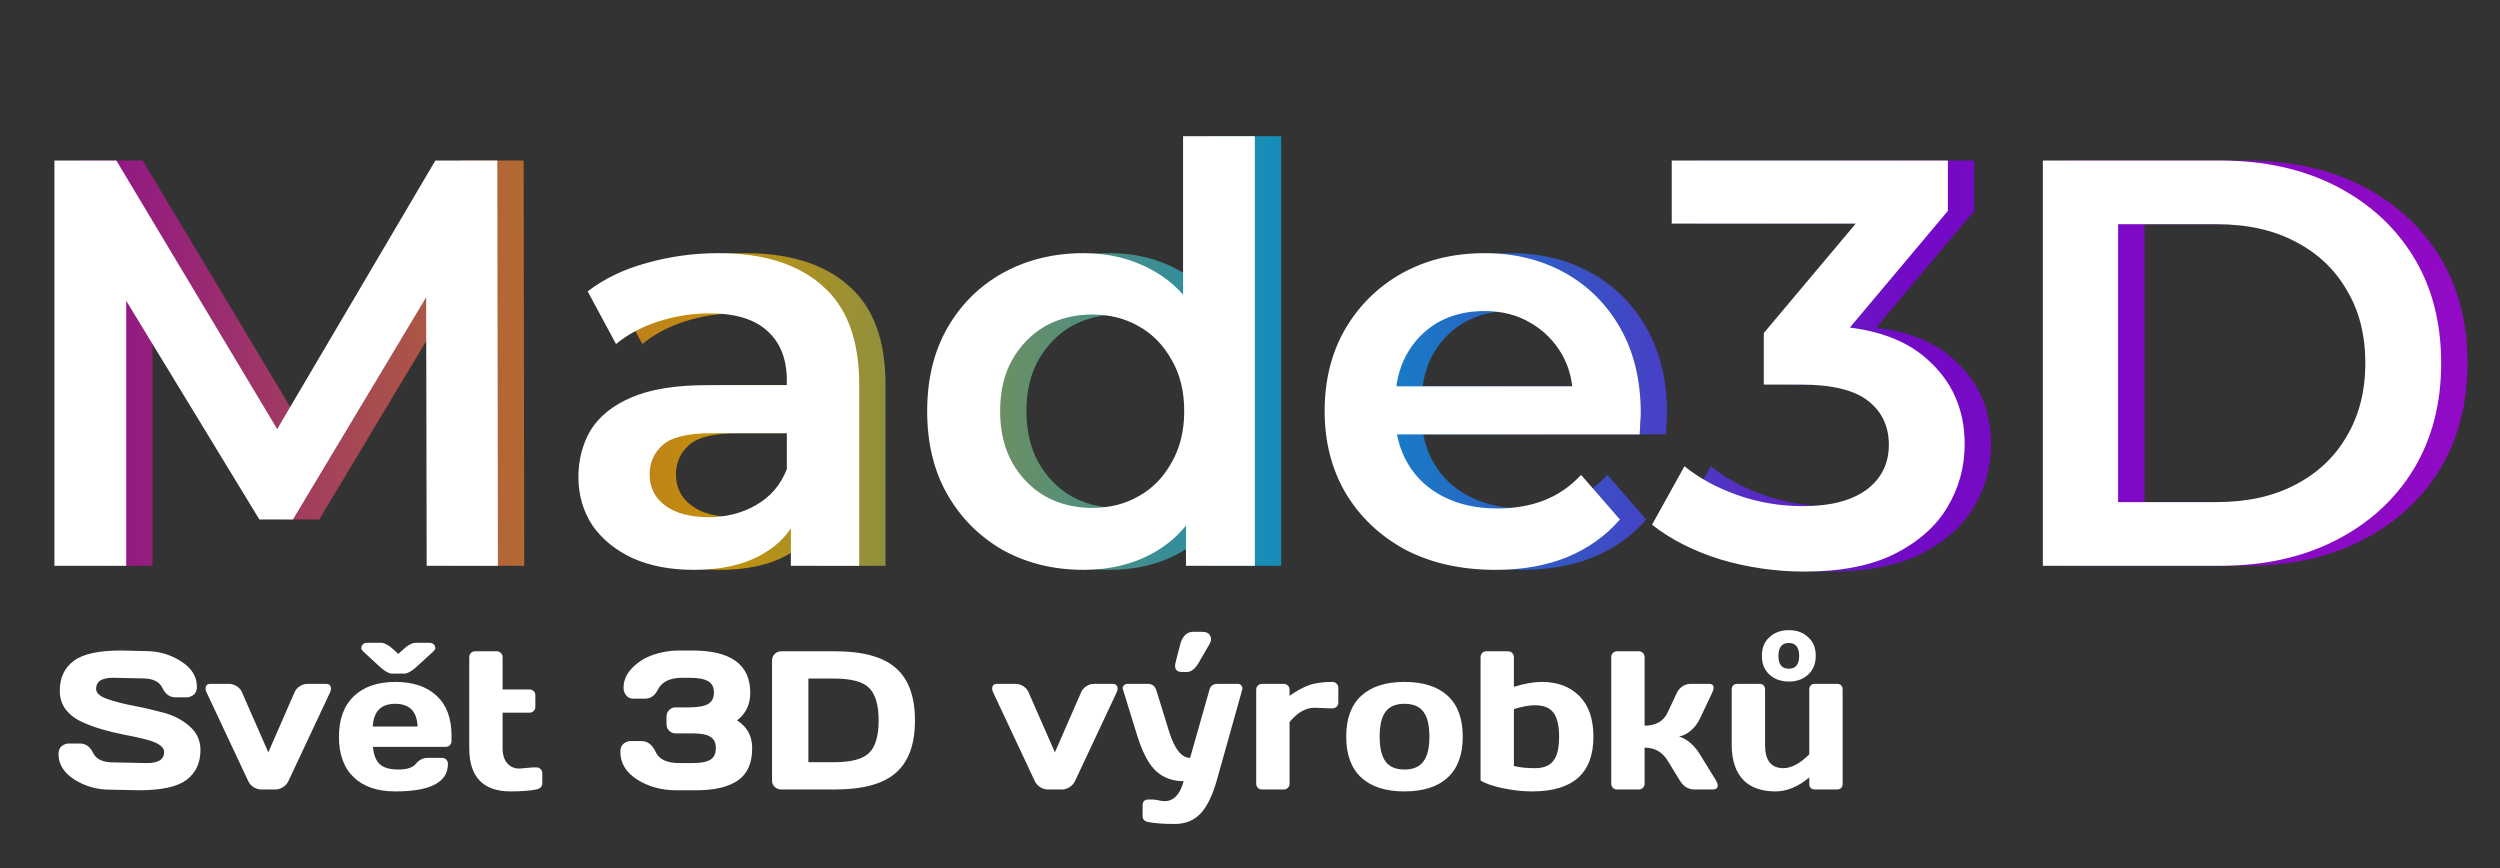
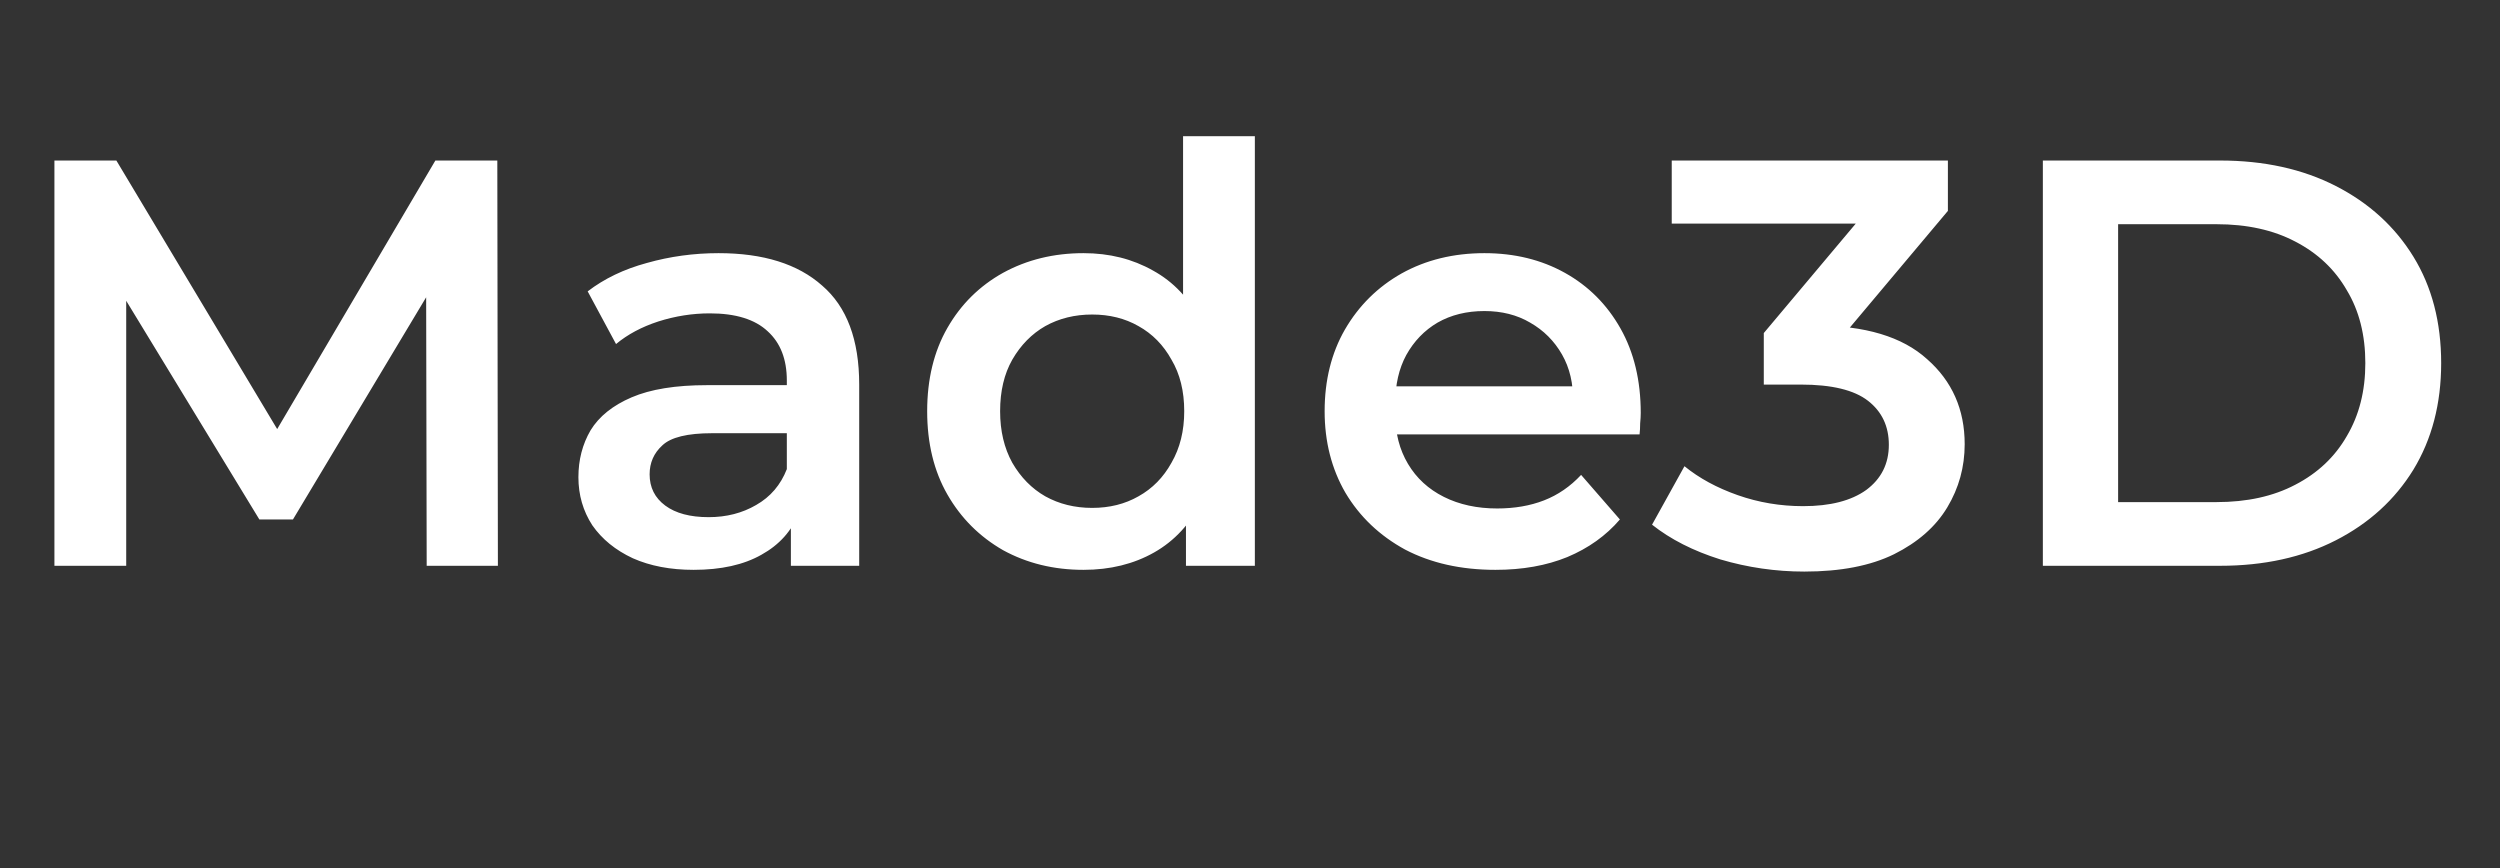
<svg xmlns="http://www.w3.org/2000/svg" width="190" height="66" viewBox="0 0 190 66" fill="none">
  <rect x="0" y="0" width="190" height="66" fill="#333333" stroke="none" />
-   <path d="M6.136 43V12.2H10.844L24.308 34.684H21.844L35.088 12.2H39.796L39.84 43H34.428L34.384 20.692H35.528L24.264 39.48H21.712L10.272 20.692H11.592V43H6.136ZM62.107 43V38.248L61.799 37.236V28.92C61.799 27.307 61.315 26.06 60.347 25.18C59.379 24.271 57.913 23.816 55.947 23.816C54.627 23.816 53.322 24.021 52.031 24.432C50.77 24.843 49.699 25.415 48.819 26.148L46.663 22.144C47.925 21.176 49.421 20.457 51.151 19.988C52.911 19.489 54.73 19.24 56.607 19.24C60.01 19.24 62.635 20.061 64.483 21.704C66.361 23.317 67.299 25.825 67.299 29.228V43H62.107ZM54.715 43.308C52.955 43.308 51.415 43.015 50.095 42.428C48.775 41.812 47.749 40.976 47.015 39.92C46.311 38.835 45.959 37.617 45.959 36.268C45.959 34.948 46.267 33.76 46.883 32.704C47.529 31.648 48.57 30.812 50.007 30.196C51.445 29.58 53.351 29.272 55.727 29.272H62.547V32.924H56.123C54.246 32.924 52.985 33.232 52.339 33.848C51.694 34.435 51.371 35.168 51.371 36.048C51.371 37.045 51.767 37.837 52.559 38.424C53.351 39.011 54.451 39.304 55.859 39.304C57.209 39.304 58.411 38.996 59.467 38.38C60.553 37.764 61.33 36.855 61.799 35.652L62.723 38.952C62.195 40.331 61.242 41.401 59.863 42.164C58.514 42.927 56.798 43.308 54.715 43.308ZM84.345 43.308C82.086 43.308 80.048 42.809 78.229 41.812C76.44 40.785 75.032 39.377 74.005 37.588C72.978 35.799 72.465 33.687 72.465 31.252C72.465 28.817 72.978 26.705 74.005 24.916C75.032 23.127 76.44 21.733 78.229 20.736C80.048 19.739 82.086 19.24 84.345 19.24C86.31 19.24 88.07 19.68 89.625 20.56C91.18 21.411 92.412 22.716 93.321 24.476C94.23 26.236 94.685 28.495 94.685 31.252C94.685 33.98 94.245 36.239 93.365 38.028C92.485 39.788 91.268 41.108 89.713 41.988C88.158 42.868 86.369 43.308 84.345 43.308ZM85.005 38.6C86.325 38.6 87.498 38.307 88.525 37.72C89.581 37.133 90.417 36.283 91.033 35.168C91.678 34.053 92.001 32.748 92.001 31.252C92.001 29.727 91.678 28.421 91.033 27.336C90.417 26.221 89.581 25.371 88.525 24.784C87.498 24.197 86.325 23.904 85.005 23.904C83.685 23.904 82.497 24.197 81.441 24.784C80.414 25.371 79.578 26.221 78.933 27.336C78.317 28.421 78.009 29.727 78.009 31.252C78.009 32.748 78.317 34.053 78.933 35.168C79.578 36.283 80.414 37.133 81.441 37.72C82.497 38.307 83.685 38.6 85.005 38.6ZM92.133 43V37.456L92.353 31.208L91.913 24.96V10.352H97.369V43H92.133ZM115.652 43.308C113.041 43.308 110.753 42.795 108.788 41.768C106.852 40.712 105.341 39.275 104.256 37.456C103.2 35.637 102.672 33.569 102.672 31.252C102.672 28.905 103.185 26.837 104.212 25.048C105.268 23.229 106.705 21.807 108.524 20.78C110.372 19.753 112.469 19.24 114.816 19.24C117.104 19.24 119.143 19.739 120.932 20.736C122.721 21.733 124.129 23.141 125.156 24.96C126.183 26.779 126.696 28.92 126.696 31.384C126.696 31.619 126.681 31.883 126.652 32.176C126.652 32.469 126.637 32.748 126.608 33.012H107.028V29.36H123.704L121.548 30.504C121.577 29.155 121.299 27.967 120.712 26.94C120.125 25.913 119.319 25.107 118.292 24.52C117.295 23.933 116.136 23.64 114.816 23.64C113.467 23.64 112.279 23.933 111.252 24.52C110.255 25.107 109.463 25.928 108.876 26.984C108.319 28.011 108.04 29.228 108.04 30.636V31.516C108.04 32.924 108.363 34.171 109.008 35.256C109.653 36.341 110.563 37.177 111.736 37.764C112.909 38.351 114.259 38.644 115.784 38.644C117.104 38.644 118.292 38.439 119.348 38.028C120.404 37.617 121.343 36.972 122.164 36.092L125.112 39.48C124.056 40.712 122.721 41.665 121.108 42.34C119.524 42.985 117.705 43.308 115.652 43.308ZM139.128 43.44C136.957 43.44 134.83 43.132 132.748 42.516C130.694 41.871 128.964 40.991 127.556 39.876L130.02 35.432C131.134 36.341 132.484 37.075 134.068 37.632C135.652 38.189 137.309 38.468 139.04 38.468C141.093 38.468 142.692 38.057 143.836 37.236C144.98 36.385 145.552 35.241 145.552 33.804C145.552 32.396 145.024 31.281 143.968 30.46C142.912 29.639 141.21 29.228 138.864 29.228H136.048V25.312L144.848 14.84L145.596 16.996H129.052V12.2H150.04V16.028L141.24 26.5L138.248 24.74H139.964C143.748 24.74 146.578 25.591 148.456 27.292C150.362 28.964 151.316 31.12 151.316 33.76C151.316 35.491 150.876 37.089 149.996 38.556C149.116 40.023 147.766 41.211 145.948 42.12C144.158 43 141.885 43.44 139.128 43.44ZM157.257 43V12.2H170.721C174.065 12.2 176.998 12.845 179.521 14.136C182.044 15.427 184.009 17.216 185.417 19.504C186.825 21.792 187.529 24.491 187.529 27.6C187.529 30.68 186.825 33.379 185.417 35.696C184.009 37.984 182.044 39.773 179.521 41.064C176.998 42.355 174.065 43 170.721 43H157.257ZM162.977 38.16H170.457C172.774 38.16 174.769 37.72 176.441 36.84C178.142 35.96 179.448 34.728 180.357 33.144C181.296 31.56 181.765 29.712 181.765 27.6C181.765 25.459 181.296 23.611 180.357 22.056C179.448 20.472 178.142 19.24 176.441 18.36C174.769 17.48 172.774 17.04 170.457 17.04H162.977V38.16Z" fill="url(#paint0_linear_1009_13)" />
  <path d="M4.136 43V12.2H8.844L22.308 34.684H19.844L33.088 12.2H37.796L37.84 43H32.428L32.384 20.692H33.528L22.264 39.48H19.712L8.272 20.692H9.592V43H4.136ZM60.107 43V38.248L59.799 37.236V28.92C59.799 27.307 59.315 26.06 58.347 25.18C57.379 24.271 55.913 23.816 53.947 23.816C52.627 23.816 51.322 24.021 50.031 24.432C48.77 24.843 47.699 25.415 46.819 26.148L44.663 22.144C45.925 21.176 47.421 20.457 49.151 19.988C50.911 19.489 52.73 19.24 54.607 19.24C58.01 19.24 60.635 20.061 62.483 21.704C64.361 23.317 65.299 25.825 65.299 29.228V43H60.107ZM52.715 43.308C50.955 43.308 49.415 43.015 48.095 42.428C46.775 41.812 45.749 40.976 45.015 39.92C44.311 38.835 43.959 37.617 43.959 36.268C43.959 34.948 44.267 33.76 44.883 32.704C45.529 31.648 46.57 30.812 48.007 30.196C49.445 29.58 51.351 29.272 53.727 29.272H60.547V32.924H54.123C52.246 32.924 50.985 33.232 50.339 33.848C49.694 34.435 49.371 35.168 49.371 36.048C49.371 37.045 49.767 37.837 50.559 38.424C51.351 39.011 52.451 39.304 53.859 39.304C55.209 39.304 56.411 38.996 57.467 38.38C58.553 37.764 59.33 36.855 59.799 35.652L60.723 38.952C60.195 40.331 59.242 41.401 57.863 42.164C56.514 42.927 54.798 43.308 52.715 43.308ZM82.345 43.308C80.086 43.308 78.048 42.809 76.229 41.812C74.44 40.785 73.032 39.377 72.005 37.588C70.978 35.799 70.465 33.687 70.465 31.252C70.465 28.817 70.978 26.705 72.005 24.916C73.032 23.127 74.44 21.733 76.229 20.736C78.048 19.739 80.086 19.24 82.345 19.24C84.31 19.24 86.07 19.68 87.625 20.56C89.18 21.411 90.412 22.716 91.321 24.476C92.23 26.236 92.685 28.495 92.685 31.252C92.685 33.98 92.245 36.239 91.365 38.028C90.485 39.788 89.268 41.108 87.713 41.988C86.158 42.868 84.369 43.308 82.345 43.308ZM83.005 38.6C84.325 38.6 85.498 38.307 86.525 37.72C87.581 37.133 88.417 36.283 89.033 35.168C89.678 34.053 90.001 32.748 90.001 31.252C90.001 29.727 89.678 28.421 89.033 27.336C88.417 26.221 87.581 25.371 86.525 24.784C85.498 24.197 84.325 23.904 83.005 23.904C81.685 23.904 80.497 24.197 79.441 24.784C78.414 25.371 77.578 26.221 76.933 27.336C76.317 28.421 76.009 29.727 76.009 31.252C76.009 32.748 76.317 34.053 76.933 35.168C77.578 36.283 78.414 37.133 79.441 37.72C80.497 38.307 81.685 38.6 83.005 38.6ZM90.133 43V37.456L90.353 31.208L89.913 24.96V10.352H95.369V43H90.133ZM113.652 43.308C111.041 43.308 108.753 42.795 106.788 41.768C104.852 40.712 103.341 39.275 102.256 37.456C101.2 35.637 100.672 33.569 100.672 31.252C100.672 28.905 101.185 26.837 102.212 25.048C103.268 23.229 104.705 21.807 106.524 20.78C108.372 19.753 110.469 19.24 112.816 19.24C115.104 19.24 117.143 19.739 118.932 20.736C120.721 21.733 122.129 23.141 123.156 24.96C124.183 26.779 124.696 28.92 124.696 31.384C124.696 31.619 124.681 31.883 124.652 32.176C124.652 32.469 124.637 32.748 124.608 33.012H105.028V29.36H121.704L119.548 30.504C119.577 29.155 119.299 27.967 118.712 26.94C118.125 25.913 117.319 25.107 116.292 24.52C115.295 23.933 114.136 23.64 112.816 23.64C111.467 23.64 110.279 23.933 109.252 24.52C108.255 25.107 107.463 25.928 106.876 26.984C106.319 28.011 106.04 29.228 106.04 30.636V31.516C106.04 32.924 106.363 34.171 107.008 35.256C107.653 36.341 108.563 37.177 109.736 37.764C110.909 38.351 112.259 38.644 113.784 38.644C115.104 38.644 116.292 38.439 117.348 38.028C118.404 37.617 119.343 36.972 120.164 36.092L123.112 39.48C122.056 40.712 120.721 41.665 119.108 42.34C117.524 42.985 115.705 43.308 113.652 43.308ZM137.128 43.44C134.957 43.44 132.83 43.132 130.748 42.516C128.694 41.871 126.964 40.991 125.556 39.876L128.02 35.432C129.134 36.341 130.484 37.075 132.068 37.632C133.652 38.189 135.309 38.468 137.04 38.468C139.093 38.468 140.692 38.057 141.836 37.236C142.98 36.385 143.552 35.241 143.552 33.804C143.552 32.396 143.024 31.281 141.968 30.46C140.912 29.639 139.21 29.228 136.864 29.228H134.048V25.312L142.848 14.84L143.596 16.996H127.052V12.2H148.04V16.028L139.24 26.5L136.248 24.74H137.964C141.748 24.74 144.578 25.591 146.456 27.292C148.362 28.964 149.316 31.12 149.316 33.76C149.316 35.491 148.876 37.089 147.996 38.556C147.116 40.023 145.766 41.211 143.948 42.12C142.158 43 139.885 43.44 137.128 43.44ZM155.257 43V12.2H168.721C172.065 12.2 174.998 12.845 177.521 14.136C180.044 15.427 182.009 17.216 183.417 19.504C184.825 21.792 185.529 24.491 185.529 27.6C185.529 30.68 184.825 33.379 183.417 35.696C182.009 37.984 180.044 39.773 177.521 41.064C174.998 42.355 172.065 43 168.721 43H155.257ZM160.977 38.16H168.457C170.774 38.16 172.769 37.72 174.441 36.84C176.142 35.96 177.448 34.728 178.357 33.144C179.296 31.56 179.765 29.712 179.765 27.6C179.765 25.459 179.296 23.611 178.357 22.056C177.448 20.472 176.142 19.24 174.441 18.36C172.769 17.48 170.774 17.04 168.457 17.04H160.977V38.16Z" fill="white" />
-   <path d="M4.447 57.312C4.447 57.024 4.532 56.819 4.703 56.697C4.874 56.57 5.04 56.506 5.201 56.506H6.073C6.512 56.506 6.847 56.746 7.076 57.224C7.306 57.703 7.821 57.942 8.622 57.942L11.185 57.993C12.044 57.993 12.474 57.712 12.474 57.151C12.474 56.726 11.949 56.392 10.899 56.148C10.431 56.035 9.913 55.925 9.347 55.818C8.78 55.706 8.216 55.566 7.655 55.4C7.098 55.234 6.585 55.039 6.117 54.815C5.648 54.59 5.267 54.282 4.974 53.892C4.686 53.496 4.542 53.032 4.542 52.5C4.542 51.519 4.891 50.764 5.589 50.237C6.288 49.705 7.489 49.438 9.193 49.438L11.053 49.482C12.054 49.482 12.955 49.741 13.756 50.259C14.562 50.772 14.964 51.414 14.964 52.185C14.964 52.473 14.879 52.681 14.708 52.808C14.537 52.935 14.373 52.998 14.217 52.998H13.346C12.906 52.998 12.572 52.759 12.342 52.28C12.113 51.797 11.598 51.555 10.797 51.555L8.592 51.511C7.733 51.511 7.303 51.792 7.303 52.353C7.303 52.661 7.574 52.913 8.116 53.108C8.663 53.303 9.322 53.477 10.094 53.628C10.87 53.774 11.649 53.953 12.43 54.163C13.211 54.373 13.873 54.719 14.415 55.203C14.962 55.681 15.235 56.279 15.235 56.997C15.235 57.978 14.884 58.735 14.181 59.268C13.482 59.795 12.284 60.059 10.585 60.059L8.365 60.015C7.364 60.015 6.461 59.758 5.655 59.246C4.85 58.728 4.447 58.084 4.447 57.312ZM15.997 51.973H17.403C17.613 51.973 17.811 52.034 17.997 52.156C18.182 52.273 18.314 52.427 18.392 52.617L20.392 57.18L22.384 52.617C22.462 52.427 22.594 52.273 22.779 52.156C22.965 52.034 23.163 51.973 23.373 51.973H24.786C24.957 51.973 25.069 52.036 25.123 52.163C25.148 52.212 25.157 52.275 25.152 52.353C25.152 52.427 25.13 52.515 25.086 52.617L21.922 59.355C21.834 59.546 21.695 59.702 21.505 59.824C21.319 59.941 21.127 60 20.926 60H19.85C19.649 60 19.456 59.941 19.271 59.824C19.085 59.702 18.949 59.546 18.861 59.355L15.697 52.617C15.648 52.51 15.623 52.419 15.623 52.346C15.623 52.097 15.748 51.973 15.997 51.973ZM26.888 59.077C26.136 58.364 25.76 57.339 25.76 56.001C25.76 54.658 26.139 53.628 26.895 52.91C27.652 52.188 28.702 51.826 30.045 51.826C31.388 51.826 32.435 52.178 33.187 52.881C33.939 53.579 34.315 54.583 34.315 55.891V56.309C34.315 56.44 34.271 56.55 34.183 56.638C34.1 56.721 33.993 56.763 33.861 56.763H28.346C28.395 57.363 28.565 57.8 28.858 58.074C29.156 58.347 29.63 58.484 30.279 58.484C30.929 58.484 31.373 58.337 31.612 58.044C31.852 57.752 32.147 57.602 32.498 57.598H33.59C33.722 57.598 33.829 57.642 33.912 57.73C34 57.812 34.044 57.92 34.044 58.052C34.044 59.453 32.709 60.151 30.038 60.147C28.69 60.147 27.64 59.79 26.888 59.077ZM27.503 49.072C27.581 48.926 27.711 48.852 27.892 48.852H28.961C29.239 48.852 29.593 49.058 30.023 49.468L30.265 49.695L30.521 49.468C30.951 49.058 31.305 48.852 31.583 48.852H32.645C32.826 48.852 32.958 48.926 33.041 49.072C33.07 49.126 33.084 49.19 33.084 49.263C33.084 49.331 33.038 49.409 32.945 49.497L31.795 50.552C31.346 50.981 30.985 51.196 30.711 51.196H29.811C29.542 51.196 29.183 50.981 28.734 50.552L27.591 49.497C27.503 49.409 27.459 49.331 27.459 49.263C27.459 49.19 27.474 49.126 27.503 49.072ZM28.331 55.217H31.737C31.688 54.065 31.122 53.489 30.038 53.489C28.959 53.489 28.39 54.065 28.331 55.217ZM39.486 58.411L40.489 58.323H40.76C40.892 58.323 40.999 58.364 41.083 58.447C41.17 58.53 41.214 58.638 41.214 58.77V59.553C41.214 59.661 41.17 59.758 41.083 59.846C40.999 59.929 40.892 59.98 40.76 60C40.262 60.098 39.613 60.147 38.812 60.147C36.712 60.147 35.663 59.048 35.663 56.851V49.951C35.663 49.819 35.704 49.712 35.787 49.629C35.875 49.541 35.982 49.497 36.109 49.497H37.75C37.877 49.497 37.982 49.541 38.065 49.629C38.153 49.712 38.197 49.819 38.197 49.951V52.398H40.24C40.367 52.398 40.472 52.439 40.555 52.522C40.643 52.605 40.687 52.712 40.687 52.844V53.716C40.687 53.848 40.643 53.955 40.555 54.038C40.472 54.121 40.367 54.163 40.24 54.163H38.197V56.851C38.197 57.349 38.314 57.734 38.548 58.008C38.783 58.276 39.095 58.411 39.486 58.411ZM47.147 57.136C47.147 56.843 47.232 56.636 47.403 56.514C47.574 56.387 47.74 56.323 47.901 56.323H48.766C49.22 56.323 49.576 56.602 49.835 57.158C50.094 57.715 50.69 57.993 51.622 57.993H52.669C53.27 57.993 53.709 57.908 53.988 57.737C54.266 57.566 54.405 57.275 54.405 56.865C54.405 56.455 54.266 56.165 53.988 55.994C53.709 55.823 53.27 55.737 52.669 55.737H51.351C51.161 55.737 50.997 55.671 50.86 55.54C50.724 55.403 50.655 55.239 50.655 55.049V54.448C50.655 54.268 50.721 54.109 50.853 53.972C50.985 53.831 51.141 53.76 51.322 53.76H52.398C53.048 53.76 53.519 53.674 53.812 53.503C54.11 53.333 54.259 53.042 54.259 52.632C54.259 52.222 54.11 51.934 53.812 51.768C53.519 51.597 53.048 51.511 52.398 51.511H51.856C50.919 51.511 50.299 51.812 49.996 52.412C49.776 52.871 49.447 53.101 49.007 53.101H48.136C47.901 53.101 47.718 53.015 47.586 52.844C47.455 52.673 47.389 52.488 47.389 52.288C47.389 51.731 47.601 51.23 48.026 50.786C48.451 50.337 48.98 50 49.615 49.775C50.25 49.551 50.912 49.438 51.6 49.438H52.611C55.55 49.438 57.02 50.508 57.02 52.647C57.02 53.54 56.685 54.241 56.017 54.748C56.783 55.232 57.166 55.938 57.166 56.865C57.166 57.993 56.805 58.809 56.083 59.312C55.365 59.81 54.312 60.059 52.926 60.059H51.366C50.272 60.059 49.295 59.79 48.436 59.253C47.577 58.711 47.147 58.005 47.147 57.136ZM58.675 59.326V50.208C58.675 50.007 58.744 49.839 58.88 49.702C59.017 49.565 59.181 49.497 59.371 49.497H63.465C65.585 49.497 67.125 49.922 68.087 50.772C69.054 51.616 69.537 52.944 69.537 54.756C69.537 56.562 69.054 57.888 68.087 58.733C67.125 59.578 65.585 60 63.465 60L59.371 60C59.181 60 59.017 59.937 58.88 59.81C58.744 59.678 58.675 59.517 58.675 59.326ZM61.437 57.927L63.385 57.927C64.698 57.927 65.592 57.688 66.065 57.209C66.539 56.731 66.776 55.913 66.776 54.756C66.776 53.594 66.539 52.773 66.065 52.295C65.592 51.812 64.698 51.57 63.385 51.57H61.437V57.927ZM75.777 51.973H77.184C77.394 51.973 77.591 52.034 77.777 52.156C77.962 52.273 78.094 52.427 78.172 52.617L80.172 57.18L82.164 52.617C82.242 52.427 82.374 52.273 82.56 52.156C82.745 52.034 82.943 51.973 83.153 51.973H84.566C84.737 51.973 84.85 52.036 84.903 52.163C84.928 52.212 84.938 52.275 84.933 52.353C84.933 52.427 84.911 52.515 84.867 52.617L81.703 59.355C81.615 59.546 81.476 59.702 81.285 59.824C81.1 59.941 80.907 60 80.707 60H79.63C79.43 60 79.237 59.941 79.051 59.824C78.866 59.702 78.729 59.546 78.641 59.355L75.477 52.617C75.428 52.51 75.404 52.419 75.404 52.346C75.404 52.097 75.528 51.973 75.777 51.973ZM85.35 52.412C85.331 52.368 85.321 52.322 85.321 52.273C85.321 52.219 85.353 52.158 85.416 52.09C85.48 52.017 85.572 51.977 85.694 51.973H87.225C87.567 51.973 87.787 52.139 87.884 52.471L88.844 55.576C89.264 56.924 89.798 57.598 90.448 57.598L91.905 52.471C91.983 52.139 92.189 51.973 92.52 51.973H94.066C94.188 51.973 94.278 52.012 94.337 52.09C94.395 52.168 94.425 52.234 94.425 52.288C94.425 52.336 94.42 52.378 94.41 52.412L92.491 59.253C92.149 60.464 91.727 61.328 91.224 61.846C90.721 62.368 90.062 62.627 89.247 62.622C88.436 62.622 87.782 62.573 87.284 62.476C86.986 62.427 86.837 62.275 86.837 62.022V61.216C86.837 60.918 86.986 60.767 87.284 60.762H87.555C87.696 60.762 87.855 60.781 88.031 60.82C88.211 60.864 88.373 60.886 88.514 60.886C89.203 60.886 89.684 60.381 89.957 59.37C89.137 59.37 88.448 59.123 87.892 58.63C87.335 58.137 86.852 57.244 86.441 55.95L85.35 52.412ZM89.371 50.237L89.73 48.852C89.92 48.291 90.24 48.013 90.689 48.018H91.349C91.671 48.018 91.881 48.12 91.978 48.325C92.018 48.403 92.037 48.498 92.037 48.611C92.037 48.718 91.988 48.85 91.891 49.006L91.092 50.383C90.824 50.842 90.523 51.072 90.191 51.072H89.847C89.486 51.072 89.305 50.916 89.305 50.603C89.31 50.501 89.332 50.378 89.371 50.237ZM101.024 53.833L99.896 53.789C99.237 53.789 98.607 54.15 98.006 54.873V59.553C98.006 59.685 97.962 59.792 97.874 59.876C97.791 59.959 97.686 60 97.56 60H95.919C95.787 60 95.68 59.959 95.597 59.876C95.514 59.792 95.472 59.685 95.472 59.553V52.427C95.472 52.295 95.514 52.188 95.597 52.105C95.685 52.017 95.792 51.973 95.919 51.973H97.56C97.691 51.973 97.799 52.017 97.882 52.105C97.965 52.188 98.006 52.295 98.006 52.427V52.888C98.504 52.527 98.983 52.261 99.442 52.09C99.906 51.914 100.511 51.826 101.258 51.826C101.39 51.826 101.498 51.87 101.581 51.958C101.668 52.041 101.712 52.146 101.712 52.273V53.386C101.712 53.518 101.668 53.626 101.581 53.709C101.498 53.791 101.39 53.833 101.258 53.833H101.024ZM103.456 59.092C102.694 58.389 102.313 57.353 102.313 55.986C102.313 54.614 102.694 53.579 103.456 52.881C104.217 52.178 105.311 51.826 106.737 51.826C108.167 51.826 109.264 52.178 110.025 52.881C110.787 53.579 111.168 54.614 111.168 55.986C111.168 57.353 110.787 58.389 110.025 59.092C109.264 59.795 108.167 60.147 106.737 60.147C105.311 60.147 104.217 59.795 103.456 59.092ZM105.309 54.082C105.006 54.477 104.854 55.11 104.854 55.979C104.854 56.848 105.006 57.483 105.309 57.883C105.611 58.284 106.087 58.484 106.737 58.484C107.391 58.484 107.87 58.284 108.172 57.883C108.48 57.483 108.634 56.848 108.634 55.979C108.634 55.11 108.48 54.477 108.172 54.082C107.87 53.687 107.391 53.489 106.737 53.489C106.087 53.489 105.611 53.687 105.309 54.082ZM112.523 49.951C112.523 49.819 112.564 49.712 112.647 49.629C112.735 49.541 112.843 49.497 112.97 49.497H114.61C114.737 49.497 114.842 49.541 114.925 49.629C115.013 49.712 115.057 49.819 115.057 49.951V52.2C115.848 51.951 116.554 51.826 117.174 51.826C118.375 51.826 119.33 52.185 120.038 52.903C120.746 53.616 121.1 54.646 121.1 55.994C121.1 58.762 119.549 60.147 116.449 60.147C115.741 60.147 115.006 60.068 114.244 59.912C113.487 59.751 112.914 59.556 112.523 59.326V49.951ZM115.057 53.892V58.213C115.477 58.325 116.012 58.381 116.661 58.381C117.311 58.381 117.777 58.193 118.06 57.817C118.348 57.441 118.492 56.834 118.492 55.994C118.492 55.154 118.351 54.546 118.067 54.17C117.789 53.789 117.315 53.599 116.646 53.599C116.217 53.599 115.687 53.696 115.057 53.892ZM130.548 59.678C130.548 59.893 130.421 60 130.167 60H128.783C128.314 60 127.94 59.77 127.662 59.312L126.732 57.795C126.332 57.146 125.75 56.821 124.989 56.821V59.553C124.989 59.685 124.945 59.792 124.857 59.876C124.774 59.959 124.669 60 124.542 60H122.901C122.77 60 122.662 59.959 122.579 59.876C122.496 59.792 122.455 59.685 122.455 59.553V49.951C122.455 49.819 122.496 49.712 122.579 49.629C122.667 49.541 122.774 49.497 122.901 49.497H124.542C124.674 49.497 124.781 49.541 124.864 49.629C124.947 49.712 124.989 49.819 124.989 49.951V55.151C125.838 55.151 126.419 54.822 126.732 54.163L127.435 52.669C127.533 52.459 127.677 52.29 127.867 52.163C128.058 52.036 128.263 51.973 128.482 51.973H129.867C130.111 51.973 130.233 52.068 130.233 52.258C130.233 52.366 130.194 52.502 130.116 52.669L129.171 54.661C129.01 54.993 128.79 55.278 128.512 55.518C128.233 55.757 127.933 55.911 127.611 55.979C128.211 56.16 128.731 56.599 129.171 57.297L130.416 59.312C130.499 59.453 130.543 59.575 130.548 59.678ZM131.61 56.623V52.427C131.61 52.124 131.759 51.973 132.057 51.973H133.697C133.995 51.973 134.144 52.124 134.144 52.427V56.623C134.144 57.795 134.608 58.381 135.536 58.381C136.146 58.381 136.803 58.03 137.506 57.327V52.427C137.506 52.124 137.655 51.973 137.953 51.973H139.586C139.889 51.973 140.04 52.124 140.04 52.427V59.553C140.04 59.851 139.889 60 139.586 60H137.953C137.655 60 137.506 59.851 137.506 59.553V59.084C136.656 59.792 135.802 60.147 134.942 60.147C133.902 60.147 133.102 59.873 132.54 59.326C131.92 58.706 131.61 57.805 131.61 56.623ZM137.396 48.406C137.796 48.748 137.997 49.224 137.997 49.834C137.997 50.44 137.804 50.918 137.418 51.27C137.037 51.621 136.549 51.797 135.953 51.797C135.357 51.797 134.867 51.621 134.481 51.27C134.095 50.918 133.902 50.44 133.902 49.834C133.902 49.224 134.103 48.748 134.503 48.406C134.874 48.064 135.357 47.893 135.953 47.893C136.549 47.893 137.03 48.064 137.396 48.406ZM135.946 48.867C135.423 48.867 135.162 49.194 135.162 49.849C135.162 50.498 135.423 50.823 135.946 50.823C136.473 50.823 136.737 50.498 136.737 49.849C136.737 49.194 136.473 48.867 135.946 48.867Z" fill="white" />
  <defs>
    <linearGradient id="paint0_linear_1009_13" x1="2" y1="33" x2="190" y2="33" gradientUnits="userSpaceOnUse">
      <stop stop-color="#8A0696" />
      <stop offset="0.28" stop-color="#C5910A" />
      <stop offset="0.52" stop-color="#0A8DC5" />
      <stop offset="0.76" stop-color="#720AC5" />
      <stop offset="1" stop-color="#940AC5" />
    </linearGradient>
  </defs>
</svg>